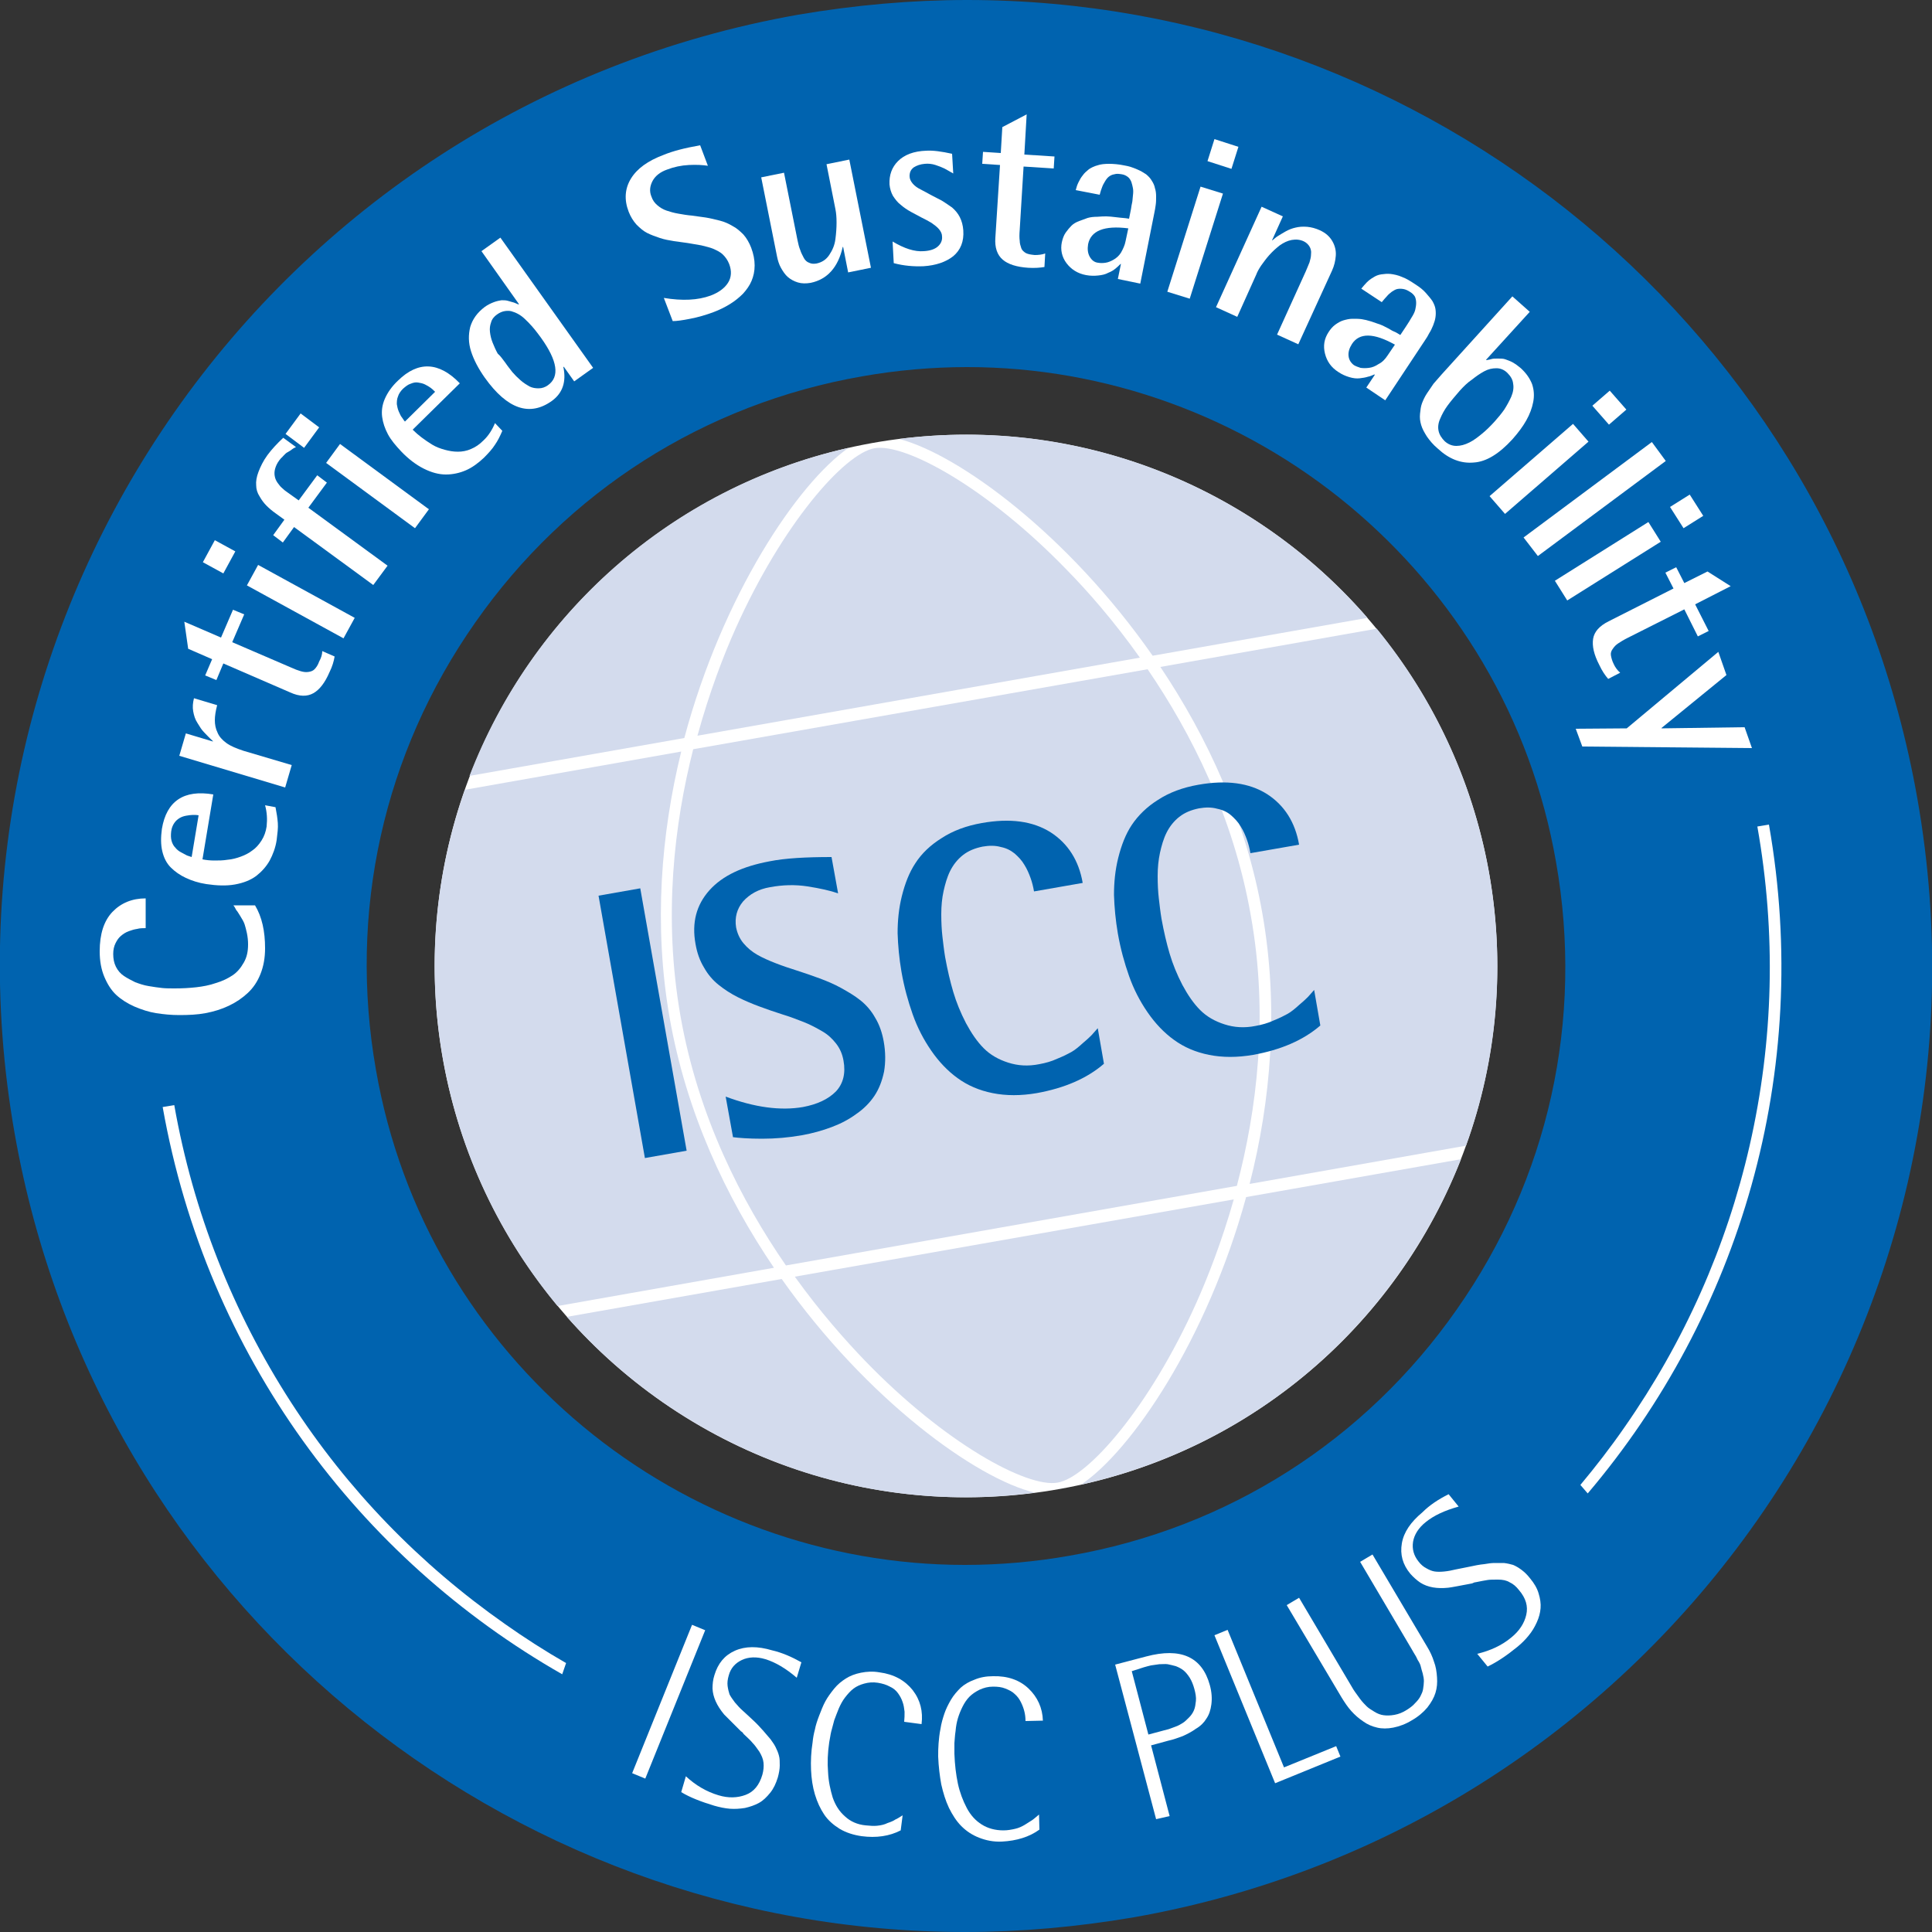
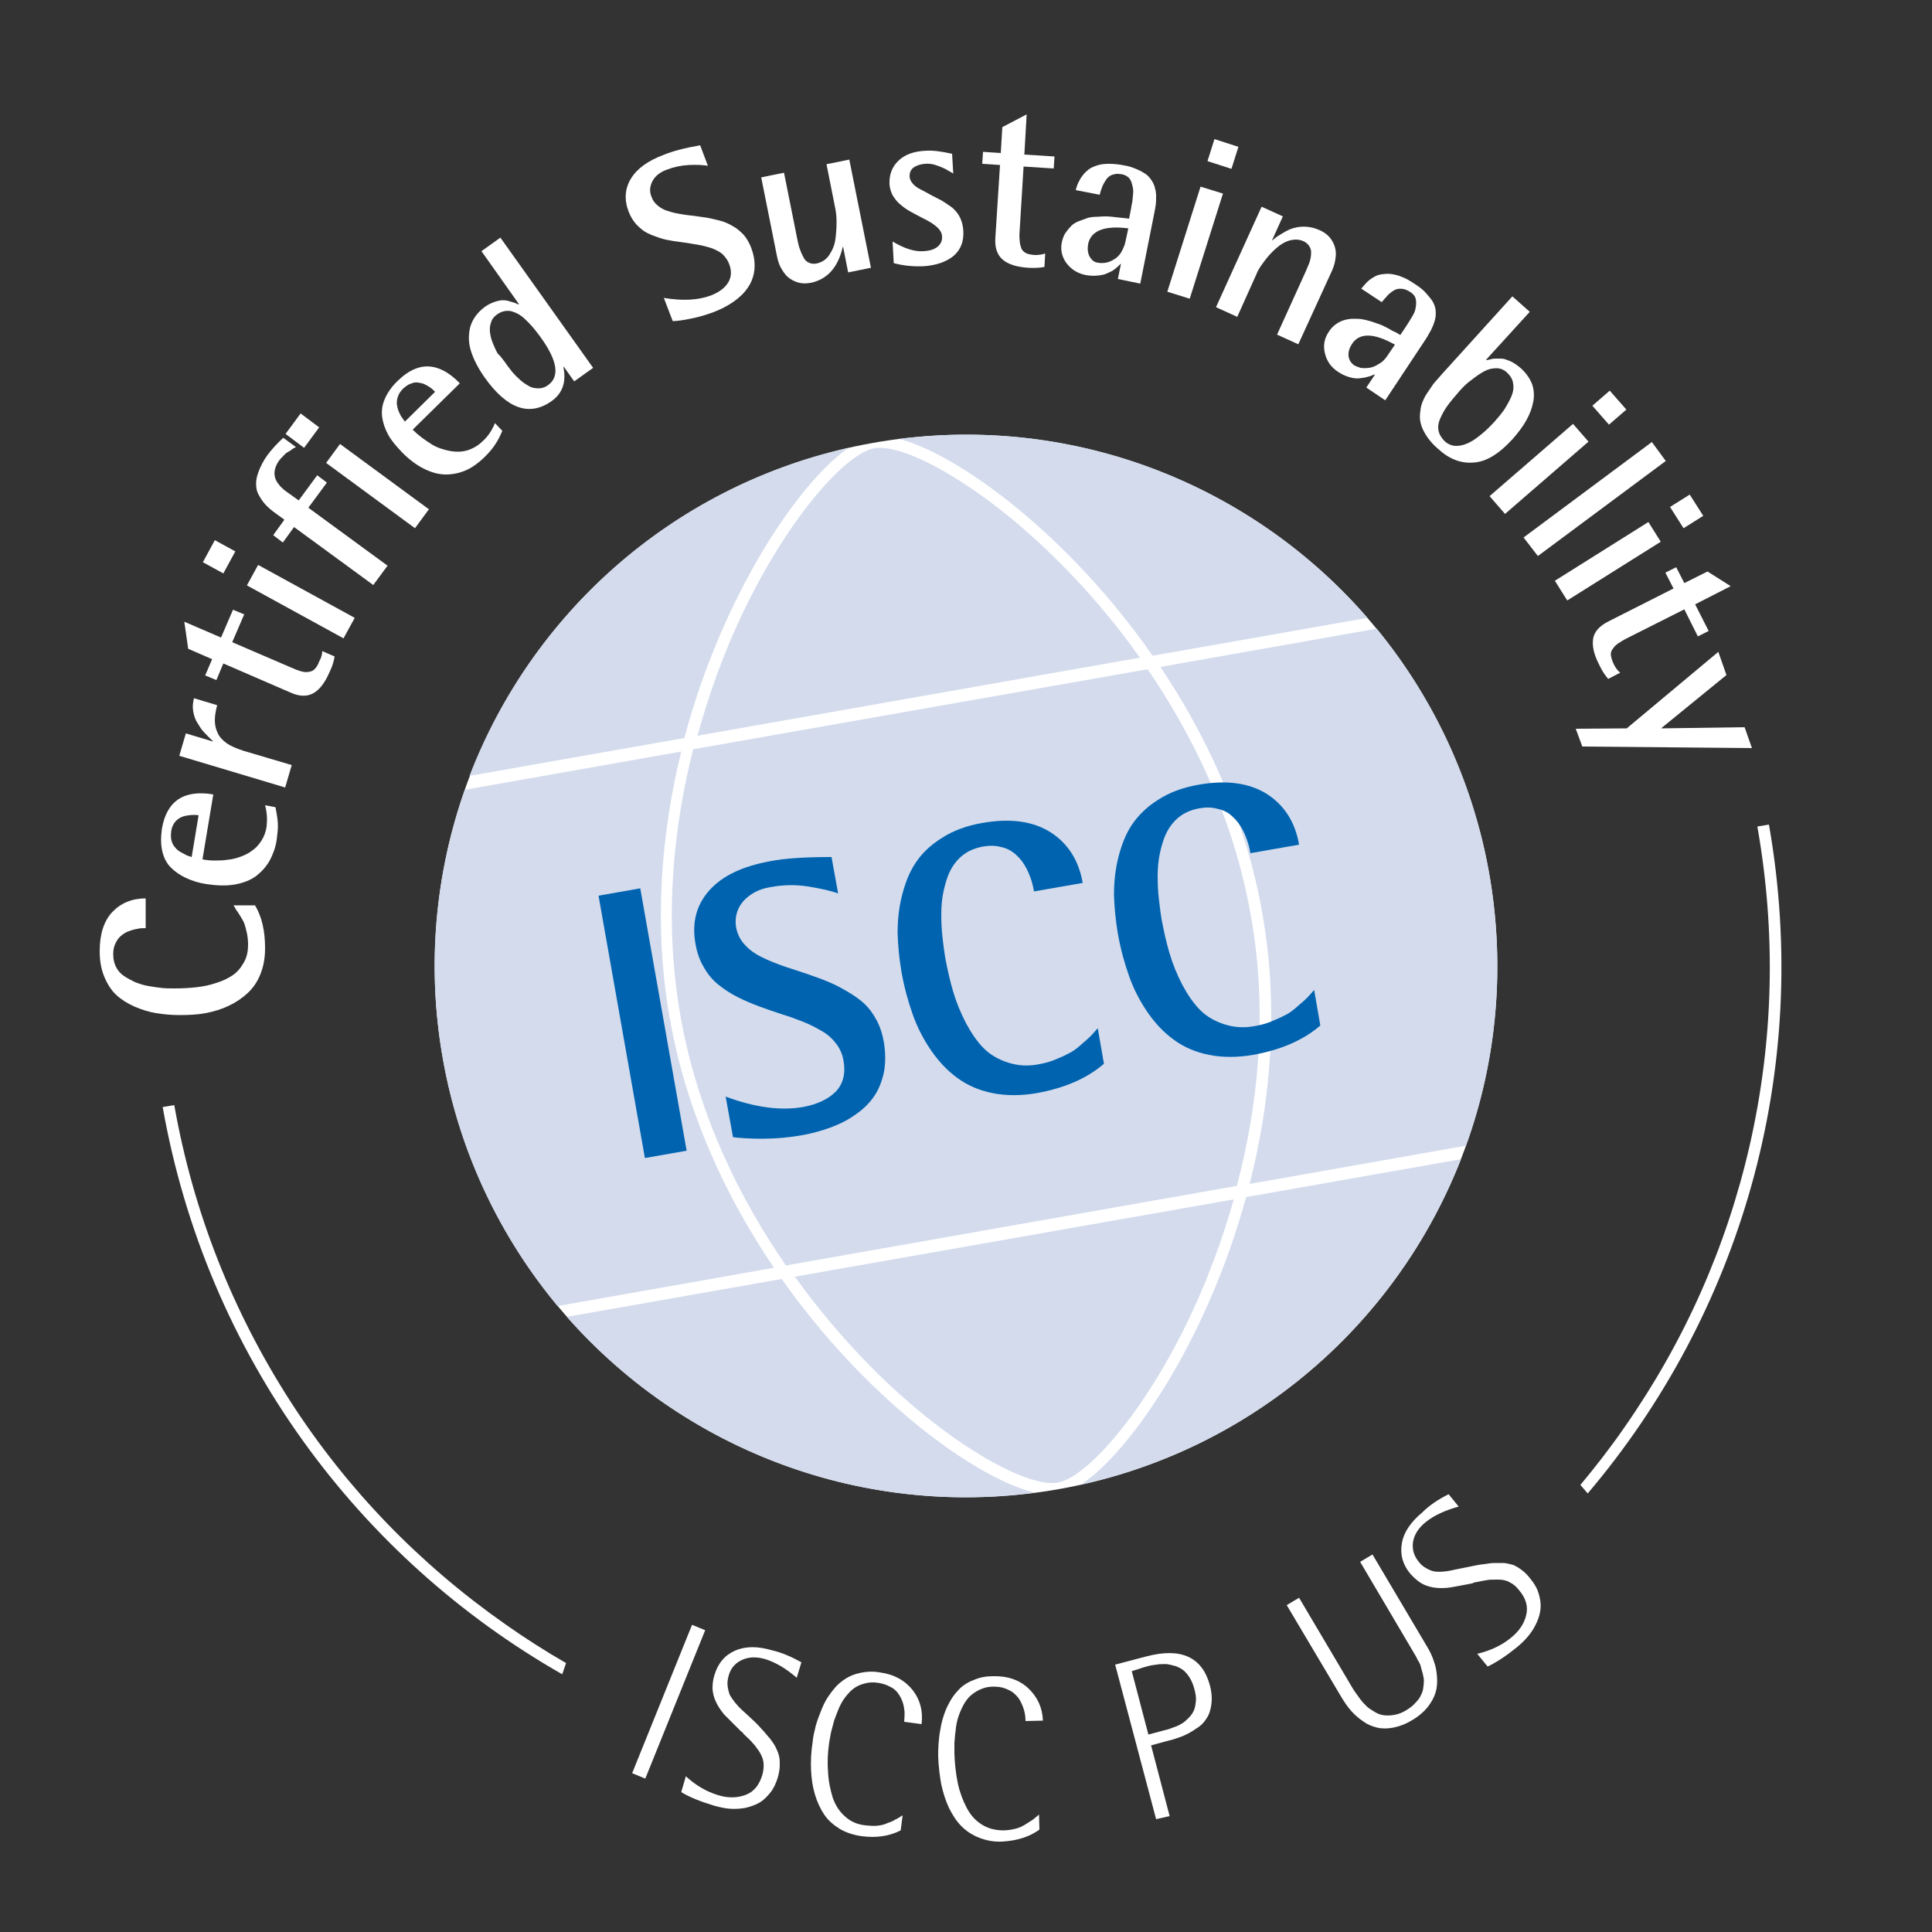
<svg xmlns="http://www.w3.org/2000/svg" version="1.1" id="Layer_1" x="0px" y="0px" viewBox="0 0 500 500" style="enable-background:new 0 0 500 500;" xml:space="preserve">
  <rect x="0" y="0" width="500" height="500" fill="#333333" stroke="none" />
  <style type="text/css"> .st0{fill:#0063AF;} .st1{fill:#FFFFFF;} .st2{fill:#D3DBED;} </style>
  <g>
    <g>
-       <path class="st0" d="M250.3,95c35.9,0,71,12.7,98.9,35.9c13.8,11.5,25.4,25.1,34.5,40.5c9.4,15.9,15.8,33.3,19,51.7 c7.2,40.8-1.9,81.9-25.7,115.8c-23.7,33.9-59.3,56.6-100.1,63.7c-9,1.6-18.2,2.4-27.2,2.4c-35.9,0-71-12.7-98.9-35.9 c-13.8-11.5-25.4-25.1-34.5-40.5c-9.4-15.9-15.8-33.3-19-51.7c-7.2-40.8,1.9-81.9,25.7-115.8c23.7-33.9,59.3-56.6,100.1-63.7 C232.1,95.8,241.3,95,250.3,95 M250.3,0c-14.4,0-29,1.3-43.7,3.8C70.6,27.8-20.2,157.4,3.8,293.4C25.2,414.7,130.7,500,249.7,500 c14.4,0,29-1.3,43.7-3.8c136-24,226.8-153.6,202.8-289.6C474.8,85.3,369.3,0,250.3,0L250.3,0z" />
-     </g>
+       </g>
    <g>
      <g>
        <circle class="st1" cx="250" cy="250" r="137.5" />
      </g>
      <g>
        <path class="st2" d="M309.6,337.2c3-6.7,6.6-15.9,9.7-26.8l-113.6,20c6.6,9.2,13.1,16.5,18.2,21.8c20.6,21.3,41.9,32.9,49.8,31.5 C281.5,382.4,297.5,364.2,309.6,337.2z" />
      </g>
      <g>
        <path class="st2" d="M173.3,263.4c-4.2-24-2.2-47.7,3-68.9l-56,9.9c-7.6,21.6-10,45.4-5.7,69.5c4.3,24.5,14.9,46.3,29.7,64.1 l56-9.9C187.8,309.7,177.6,287.8,173.3,263.4z" />
      </g>
      <g>
        <path class="st2" d="M190.4,162.6c-3.1,6.9-6.8,16.5-9.9,27.8L295,170.2c-6.8-9.6-13.6-17.3-18.9-22.7 c-20.6-21.3-41.9-32.9-49.8-31.5C218.5,117.4,202.5,135.6,190.4,162.6z" />
      </g>
      <g>
        <path class="st2" d="M323.7,236.9c-4.5-25.7-15.5-47.3-26.7-63.7l-117.6,20.7c-4.9,19.3-7.8,43.3-3.3,69 c4.6,26.2,15.9,48.1,27.3,64.6l116.7-20.6C325.2,287.5,328.4,263,323.7,236.9z" />
      </g>
      <g>
        <path class="st2" d="M177.1,191c9.9-37,29.4-66,42.5-75.1c-46.2,10.4-82.1,43.3-98.1,84.9L177.1,191z" />
      </g>
      <g>
        <path class="st2" d="M202.3,331l-55.6,9.8c29.4,33.3,74.3,51.7,121.1,45.5C252.7,382.7,224.4,362.3,202.3,331z" />
      </g>
      <g>
        <path class="st2" d="M322.5,309.8c-10.1,36.9-29.7,65.7-42.7,74.4c46.1-10.2,82-42.8,98.3-84.2L322.5,309.8z" />
      </g>
      <g>
        <path class="st2" d="M385.4,226.1c-4.3-24.2-14.6-45.7-29.1-63.4l-56,9.9c12.2,18.2,22.2,39.8,26.4,63.8 c4.3,24.4,2.2,48.5-3.3,70l56-9.9C387.3,274.7,389.7,250.6,385.4,226.1z" />
      </g>
      <g>
        <path class="st2" d="M298.3,169.7l55.6-9.8c-29.3-33.7-74.2-52.3-121.2-46.3C248.1,117.6,276.4,138.3,298.3,169.7z" />
      </g>
    </g>
    <g>
      <path class="st0" d="M166.9,299.7l-12-67.9l10.8-1.9l12,67.9L166.9,299.7z" />
      <path class="st0" d="M215.2,221.8l1.7,9.4c-2-0.7-4.7-1.3-7.9-1.8c-3.2-0.5-6.5-0.4-9.7,0.2c-3,0.5-5.3,1.8-7,3.7 c-1.6,1.9-2.2,4.2-1.8,6.7c0.3,1.5,0.9,2.9,1.9,4.1c1,1.2,2.2,2.2,3.6,3c1.4,0.8,3,1.5,4.8,2.2c1.8,0.7,3.6,1.3,5.5,1.9 c1.9,0.6,3.9,1.3,5.8,2c1.9,0.7,3.8,1.5,5.6,2.5c1.8,1,3.5,2,5,3.2c1.5,1.2,2.8,2.7,3.8,4.5c1.1,1.8,1.8,3.9,2.2,6.1 c0.5,2.8,0.5,5.4,0.1,7.8c-0.5,2.4-1.3,4.5-2.5,6.3c-1.2,1.8-2.8,3.4-4.7,4.7c-1.9,1.4-4,2.5-6.4,3.4c-2.4,0.9-4.9,1.6-7.7,2.1 c-3.4,0.6-6.8,0.9-10.3,0.9c-3.4,0-5.9-0.2-7.5-0.4l-1.9-10.5c7.5,2.8,14.2,3.7,20,2.7c3.7-0.7,6.5-2,8.5-4c1.9-2,2.6-4.7,2-8 c-0.3-1.7-0.9-3.1-1.9-4.4c-1-1.3-2.2-2.4-3.6-3.2s-3-1.7-4.8-2.4c-1.8-0.7-3.6-1.4-5.6-2c-1.9-0.6-3.9-1.3-5.8-2 c-1.9-0.7-3.8-1.5-5.6-2.4c-1.8-0.9-3.5-2-5-3.2c-1.5-1.2-2.8-2.7-3.8-4.5c-1.1-1.8-1.8-3.8-2.2-6.1c-1-5.5,0.2-10.1,3.6-13.9 s8.6-6.2,15.6-7.5C203.2,222.1,208.5,221.8,215.2,221.8z" />
      <path class="st0" d="M284.1,266.1l1.6,9.2c-4.4,3.8-10.2,6.3-17.4,7.6c-4.1,0.7-7.9,0.7-11.4,0c-3.5-0.7-6.5-2-9.1-3.9 c-2.5-1.8-4.8-4.2-6.8-7.1c-2-2.9-3.6-6-4.8-9.4c-1.2-3.4-2.2-7-2.9-11c-0.6-3.5-0.9-6.8-1-10c0-3.2,0.3-6.4,1.1-9.6 c0.8-3.2,1.9-6.1,3.5-8.5c1.6-2.5,3.9-4.7,6.8-6.5c2.9-1.9,6.4-3.2,10.4-3.9c7.3-1.3,13.2-0.5,17.8,2.4c4.5,2.9,7.3,7.3,8.3,13.1 l-12.6,2.2c-0.2-1.2-0.5-2.4-0.9-3.5c-0.4-1.1-0.9-2.3-1.6-3.4c-0.7-1.2-1.6-2.1-2.5-2.9c-1-0.8-2.1-1.4-3.6-1.7 c-1.4-0.4-3-0.4-4.7-0.1c-2,0.4-3.7,1.1-5.1,2.2c-1.4,1.1-2.5,2.5-3.3,4.1c-0.8,1.6-1.3,3.4-1.7,5.2s-0.6,3.8-0.6,6 c0,2.1,0.1,4.1,0.3,5.8c0.2,1.7,0.4,3.5,0.7,5.3c0.6,3.3,1.3,6.3,2.1,9c0.8,2.7,1.9,5.4,3.3,8.1c1.4,2.6,2.9,4.8,4.6,6.5 c1.7,1.7,3.8,2.9,6.3,3.7s5.1,1,8.1,0.4c1.6-0.3,3.1-0.7,4.6-1.4c1.5-0.6,2.7-1.2,3.6-1.7c0.9-0.5,1.9-1.3,3.1-2.4 c1.2-1,1.9-1.7,2.2-2C282.6,267.8,283.2,267.1,284.1,266.1z" />
      <path class="st0" d="M340.1,256.2l1.6,9.2c-4.4,3.8-10.2,6.3-17.4,7.6c-4.1,0.7-7.9,0.7-11.4,0c-3.5-0.7-6.5-2-9.1-3.9 c-2.5-1.8-4.8-4.2-6.8-7.1s-3.6-6-4.8-9.4c-1.2-3.4-2.2-7-2.9-11c-0.6-3.5-0.9-6.8-1-10c0-3.2,0.3-6.4,1.1-9.6 c0.8-3.2,1.9-6.1,3.5-8.5s3.9-4.7,6.8-6.5c2.9-1.9,6.4-3.2,10.4-3.9c7.3-1.3,13.2-0.5,17.8,2.4c4.5,2.9,7.3,7.3,8.3,13.1 l-12.6,2.2c-0.2-1.2-0.5-2.4-0.9-3.5s-0.9-2.3-1.6-3.4c-0.7-1.2-1.6-2.1-2.5-2.9c-0.9-0.8-2.1-1.4-3.6-1.7c-1.4-0.4-3-0.4-4.7-0.1 c-2,0.4-3.7,1.1-5.1,2.2c-1.4,1.1-2.5,2.5-3.3,4.1c-0.8,1.6-1.3,3.4-1.7,5.2c-0.4,1.9-0.6,3.8-0.6,6c0,2.1,0.1,4.1,0.3,5.8 c0.2,1.7,0.4,3.5,0.7,5.3c0.6,3.3,1.3,6.3,2.1,9s1.9,5.4,3.3,8.1c1.4,2.6,2.9,4.8,4.6,6.5c1.7,1.7,3.8,2.9,6.3,3.7 c2.5,0.8,5.1,1,8.1,0.4c1.6-0.3,3.1-0.7,4.6-1.4c1.5-0.6,2.7-1.2,3.6-1.7c0.9-0.5,1.9-1.3,3.1-2.4c1.2-1,1.9-1.7,2.2-2 S339.2,257.2,340.1,256.2z" />
    </g>
    <g>
      <path class="st1" d="M60.4,234.3l5.6,0c1.8,3,2.6,6.7,2.6,11.1c0,2.5-0.4,4.7-1.2,6.7c-0.8,2-1.9,3.6-3.3,4.9 c-1.4,1.3-3,2.4-4.9,3.3s-3.9,1.5-6,1.9c-2.1,0.4-4.4,0.5-6.8,0.5c-2.1,0-4.1-0.2-6-0.5c-1.9-0.3-3.7-0.9-5.6-1.7 c-1.8-0.8-3.4-1.8-4.7-3s-2.3-2.8-3.1-4.7c-0.8-1.9-1.2-4.1-1.2-6.6c0-4.5,1.1-7.9,3.3-10.2s5.1-3.5,8.6-3.5l0,7.7 c-0.7,0-1.5,0-2.2,0.2c-0.7,0.1-1.4,0.3-2.2,0.6s-1.4,0.7-2,1.2c-0.6,0.5-1,1.1-1.4,1.9c-0.4,0.8-0.6,1.7-0.6,2.8 c0,1.2,0.2,2.3,0.7,3.3c0.5,1,1.2,1.8,2.1,2.4c0.9,0.6,1.9,1.1,2.9,1.6c1.1,0.4,2.2,0.8,3.5,1c1.3,0.2,2.4,0.4,3.5,0.5 c1,0.1,2.1,0.1,3.2,0.1c2,0,3.8-0.1,5.6-0.3c1.7-0.2,3.4-0.5,5.1-1.1c1.7-0.5,3.1-1.2,4.3-2c1.2-0.8,2.1-1.9,2.9-3.3 s1.1-2.9,1.1-4.7c0-1-0.1-1.9-0.3-2.9c-0.2-0.9-0.4-1.7-0.6-2.3s-0.6-1.3-1.1-2.1s-0.8-1.3-1-1.5S60.9,234.9,60.4,234.3z" />
      <path class="st1" d="M68.6,208.4l2.7,0.5c0.3,1.5,0.5,2.8,0.6,4.1s-0.1,2.7-0.3,4.4c-0.3,2-1,3.8-1.8,5.3c-0.9,1.6-2.1,2.9-3.5,4 c-1.5,1.1-3.3,1.8-5.5,2.2c-2.2,0.4-4.7,0.3-7.4-0.1c-2-0.3-3.8-0.9-5.3-1.6c-1.5-0.7-2.8-1.6-3.9-2.7c-1.1-1.1-1.8-2.5-2.2-4.2 s-0.4-3.6-0.1-5.8c1.2-7.2,5.7-10.2,13.3-8.9l-2.8,16.8c1,0.2,2,0.3,3.1,0.3c1.1,0,2.2,0,3.4-0.2c1.2-0.1,2.3-0.4,3.4-0.8 c1.1-0.4,2.1-0.9,3-1.6c0.9-0.6,1.7-1.5,2.4-2.6c0.7-1.1,1.1-2.3,1.3-3.6C69.2,212,69.1,210.2,68.6,208.4z M49.6,221.8l1.8-10.8 c-0.5-0.1-1-0.1-1.5-0.1c-0.5,0-1.1,0.1-1.7,0.2c-0.6,0.1-1.2,0.3-1.7,0.6s-1,0.7-1.4,1.3c-0.4,0.6-0.7,1.3-0.8,2.2 c-0.1,0.9-0.1,1.7,0.1,2.4c0.2,0.8,0.6,1.4,1,1.8c0.4,0.5,0.9,0.9,1.5,1.2s1.1,0.6,1.5,0.8C48.8,221.5,49.2,221.7,49.6,221.8z" />
      <path class="st1" d="M73.8,203.8l-27.4-8.2l1.7-5.8l7,2.1l0-0.1c-1-0.9-1.7-1.7-2.3-2.3c-0.6-0.6-1.1-1.4-1.7-2.4 c-0.6-0.9-0.9-1.9-1.1-3c-0.2-1.1-0.1-2.2,0.2-3.4l6,1.8c-0.4,1.5-0.6,2.8-0.6,3.9c0,1.1,0.2,2.2,0.7,3.2c0.4,1,1.2,1.9,2.3,2.7 c1.1,0.8,2.6,1.4,4.4,2l12.5,3.7L73.8,203.8z" />
      <path class="st1" d="M83.4,168.5l3.2,1.4c-0.2,1.2-0.6,2.6-1.3,4c-1.2,2.8-2.6,4.6-4.2,5.5s-3.6,0.9-6-0.2l-17.3-7.5L56,176 l-2.9-1.2l1.8-4.2l-6.2-2.7l-1-7l9.5,4.1l3.1-7.2l2.9,1.2l-3.1,7.2l15.1,6.5c1.1,0.5,1.9,0.8,2.6,1c0.7,0.2,1.3,0.3,2,0.2 s1.2-0.3,1.6-0.7c0.4-0.4,0.9-1.1,1.2-2C83.1,170.3,83.4,169.4,83.4,168.5z" />
      <path class="st1" d="M57.8,148.4l-5.3-2.9l3.1-5.7l5.3,2.9L57.8,148.4z M88.9,165.2l-25-13.7l2.9-5.3l25,13.7L88.9,165.2z" />
      <path class="st1" d="M96.6,151.4l-20.5-15l-2.9,4l-2.5-1.9l2.9-4l-2.2-1.6c-1-0.7-1.8-1.4-2.4-2c-0.7-0.7-1.3-1.5-1.8-2.4 c-0.6-0.9-0.9-1.9-0.9-2.9c-0.1-1,0.1-2.2,0.6-3.5c0.5-1.3,1.2-2.8,2.3-4.3c1.1-1.5,2.5-3,4.1-4.5l3.3,2.4c0,0-0.2,0.1-0.4,0.2 c-0.2,0.1-0.4,0.2-0.5,0.3s-0.2,0.1-0.4,0.3c-0.2,0.1-0.4,0.3-0.5,0.3c-0.1,0.1-0.3,0.2-0.5,0.3c-0.2,0.1-0.4,0.3-0.5,0.4 c-0.1,0.1-0.3,0.3-0.5,0.5s-0.3,0.4-0.5,0.5c-0.2,0.2-0.3,0.4-0.5,0.6c-0.6,0.8-0.9,1.5-1.1,2.2s-0.2,1.4-0.1,1.9 c0.1,0.6,0.3,1.1,0.7,1.7c0.4,0.5,0.7,1,1.2,1.4c0.4,0.4,0.9,0.8,1.5,1.2l2.8,2l4.8-6.5l2.5,1.9l-4.8,6.5l20.5,15L96.6,151.4z M78.7,115.9l-4.8-3.6l3.9-5.3l4.8,3.6L78.7,115.9z M107.4,136.7l-23-16.9l3.6-4.9l23,16.9L107.4,136.7z" />
      <path class="st1" d="M128.1,109.5l1.9,2c-0.6,1.4-1.2,2.6-1.9,3.6c-0.7,1.1-1.7,2.2-2.9,3.4c-1.5,1.4-3,2.5-4.6,3.2 c-1.6,0.7-3.4,1.1-5.2,1.1s-3.7-0.5-5.7-1.5c-2-1-4-2.5-5.9-4.5c-1.4-1.5-2.6-2.9-3.4-4.4s-1.3-3-1.5-4.5c-0.2-1.5,0-3.1,0.7-4.7 c0.7-1.6,1.8-3.2,3.4-4.7c5.2-5.1,10.6-4.9,16,0.7l-12.2,12c0.7,0.7,1.5,1.4,2.3,2c0.8,0.6,1.8,1.3,2.8,1.9c1,0.6,2.1,1,3.2,1.3 c1.1,0.3,2.2,0.5,3.4,0.5c1.1,0,2.3-0.2,3.4-0.7c1.2-0.5,2.2-1.2,3.2-2.2C126.4,112.8,127.4,111.2,128.1,109.5z M104.8,109.1 l7.8-7.7c-0.4-0.4-0.7-0.7-1.1-1c-0.4-0.3-0.9-0.6-1.5-0.9c-0.6-0.3-1.2-0.4-1.8-0.5c-0.6-0.1-1.2,0-1.9,0.3 c-0.7,0.2-1.3,0.7-2,1.3c-0.6,0.6-1.1,1.3-1.3,2c-0.3,0.7-0.3,1.4-0.3,2c0.1,0.6,0.2,1.2,0.5,1.9c0.3,0.6,0.5,1.2,0.8,1.5 C104.3,108.4,104.5,108.8,104.8,109.1z" />
      <path class="st1" d="M148.6,98.7l-2.7-3.8l-0.1,0.1c0.8,3.8-0.2,6.7-2.9,8.7c-5.8,4.2-11.6,2.2-17.4-5.9c-1.7-2.4-2.9-4.7-3.6-6.9 c-0.7-2.2-0.7-4.3-0.2-6.3c0.6-2,1.8-3.7,3.8-5.2c0.7-0.5,1.5-0.9,2.3-1.2c0.8-0.3,1.4-0.4,2-0.5c0.6,0,1.2,0,1.8,0.2 c0.6,0.2,1.1,0.3,1.4,0.4c0.3,0.1,0.7,0.3,1.2,0.5l0.1-0.1L124.6,65l4.9-3.5l24,33.7L148.6,98.7z M130.8,93.9 c0.6,0.9,1.2,1.6,1.8,2.4c0.6,0.7,1.3,1.4,2.1,2.1c0.8,0.7,1.6,1.2,2.3,1.6c0.8,0.4,1.6,0.5,2.4,0.5c0.9,0,1.7-0.3,2.4-0.8 c3.1-2.2,2.5-6.3-1.8-12.3c-0.6-0.8-1.1-1.5-1.6-2.1c-0.5-0.6-1-1.2-1.7-1.9s-1.3-1.3-1.9-1.7c-0.6-0.4-1.3-0.8-2-1 c-0.7-0.3-1.4-0.3-2.1-0.2c-0.7,0.1-1.4,0.4-2.1,0.9c-0.7,0.5-1.3,1.2-1.5,2c-0.3,0.8-0.4,1.6-0.3,2.5c0.1,0.9,0.3,1.8,0.7,2.8 c0.4,1,0.8,1.9,1.3,2.8C129.6,92.2,130.1,93,130.8,93.9z" />
      <path class="st1" d="M181.2,37.6l2,5.3c-1.3-0.2-2.9-0.3-4.9-0.2c-2,0.1-3.9,0.5-5.7,1.2c-1.7,0.6-3,1.6-3.7,2.9 c-0.7,1.3-0.9,2.7-0.3,4.1c0.3,0.9,0.8,1.6,1.5,2.2c0.7,0.6,1.5,1.1,2.4,1.4c0.9,0.3,1.9,0.6,3.1,0.8c1.1,0.2,2.3,0.4,3.5,0.5 c1.2,0.2,2.4,0.3,3.6,0.5c1.2,0.2,2.4,0.5,3.6,0.8s2.3,0.8,3.3,1.4c1,0.5,1.9,1.3,2.8,2.2c0.8,0.9,1.5,2.1,2,3.4 c0.6,1.6,0.9,3.1,0.9,4.6c0,1.5-0.3,2.8-0.8,4c-0.5,1.2-1.3,2.3-2.2,3.3c-1,1-2.1,1.9-3.4,2.7c-1.3,0.8-2.7,1.5-4.3,2.1 c-1.9,0.7-3.9,1.3-6,1.7c-2,0.4-3.5,0.6-4.5,0.6l-2.3-6c4.8,0.8,8.8,0.6,12.1-0.6c2.1-0.8,3.6-1.9,4.5-3.3s1-3.1,0.3-4.9 c-0.4-1-0.9-1.7-1.6-2.4s-1.6-1.1-2.5-1.5c-0.9-0.4-2-0.6-3.1-0.9c-1.1-0.2-2.3-0.4-3.5-0.6c-1.2-0.2-2.4-0.3-3.6-0.5 c-1.2-0.2-2.4-0.4-3.6-0.8c-1.2-0.4-2.3-0.8-3.3-1.3c-1-0.5-1.9-1.3-2.8-2.2c-0.8-0.9-1.5-2-2-3.3c-1.2-3.1-1-6,0.6-8.6 c1.6-2.6,4.4-4.6,8.4-6.1C174.1,39.1,177.2,38.3,181.2,37.6z" />
      <path class="st1" d="M219.5,70.5l-1.3-6.6l-0.1,0c-1.2,5.3-4,8.4-8.3,9.3c-1.2,0.2-2.3,0.2-3.3-0.1c-1-0.3-1.9-0.8-2.6-1.4 s-1.3-1.5-1.8-2.4c-0.5-0.9-0.8-1.9-1-2.9L197,45.9l5.9-1.2l3.5,17.5c0.2,1,0.4,1.8,0.7,2.5c0.2,0.7,0.6,1.4,0.9,2 s0.8,1.1,1.4,1.3c0.6,0.3,1.2,0.3,1.9,0.2c1.4-0.3,2.5-1,3.3-2.2c0.8-1.2,1.4-2.5,1.6-4.1c0.2-1.5,0.3-3,0.3-4.3 c0-1.4-0.1-2.5-0.3-3.5l-2.3-11.6l5.9-1.2l5.6,28L219.5,70.5z" />
      <path class="st1" d="M246.4,39.8l0.3,5.1c-0.9-0.5-1.7-1-2.3-1.3c-0.6-0.3-1.4-0.6-2.3-0.9c-0.9-0.3-1.9-0.4-2.8-0.3 c-1.1,0.1-2,0.4-2.8,0.9c-0.8,0.6-1.1,1.3-1.1,2.3c0,0.7,0.3,1.3,0.8,1.9c0.5,0.6,1.2,1.1,2,1.5c0.8,0.4,1.7,0.9,2.6,1.4 c1,0.5,1.9,1,2.9,1.5c1,0.6,1.8,1.2,2.7,1.8c0.8,0.7,1.5,1.5,2,2.5c0.5,1,0.8,2.1,0.9,3.4c0.2,2.9-0.7,5.1-2.6,6.7 c-1.9,1.5-4.5,2.4-7.7,2.6c-2.5,0.1-5.1-0.1-7.7-0.8l-0.3-5.6c3,1.8,5.7,2.7,8.1,2.5c1.6-0.1,2.8-0.5,3.6-1.2 c0.8-0.7,1.2-1.6,1.1-2.6c0-0.7-0.3-1.3-0.8-1.9c-0.5-0.6-1.2-1.1-1.9-1.6c-0.8-0.5-1.6-0.9-2.6-1.4c-0.9-0.5-1.9-1-2.8-1.5 c-0.9-0.5-1.8-1.1-2.6-1.8c-0.8-0.6-1.4-1.4-2-2.3c-0.5-0.9-0.8-1.9-0.9-3c-0.1-2.4,0.6-4.4,2.2-6c1.6-1.6,4-2.6,7.4-2.7 C241.5,38.9,243.7,39.2,246.4,39.8z" />
      <path class="st1" d="M270.5,65.6l-0.2,3.5c-1.2,0.2-2.6,0.3-4.2,0.2c-3-0.2-5.2-0.9-6.6-2.1c-1.4-1.2-2.1-3.1-1.9-5.7l1.2-18.8 l-4.6-0.3l0.2-3.1l4.6,0.3l0.4-6.7l6.3-3.3l-0.6,10.4l7.8,0.5l-0.2,3.1l-7.8-0.5l-1,16.4c-0.1,1.2-0.1,2.1,0,2.8 c0,0.7,0.2,1.3,0.4,1.9c0.2,0.6,0.7,1,1.2,1.3c0.6,0.3,1.3,0.4,2.3,0.5C268.7,66,269.7,65.9,270.5,65.6z" />
      <path class="st1" d="M289.3,72.2l0.8-3.9l-0.1,0c-0.4,0.4-0.8,0.8-1.3,1.2c-0.5,0.4-1.1,0.8-1.9,1.1c-0.7,0.4-1.6,0.6-2.6,0.7 c-1,0.1-2,0.1-3.1-0.1c-2.2-0.4-3.9-1.5-5.1-3.1c-1.2-1.6-1.6-3.5-1.2-5.4c0.2-0.9,0.5-1.8,1-2.5c0.5-0.7,1-1.3,1.5-1.8 c0.5-0.5,1.2-0.9,2-1.2c0.8-0.3,1.6-0.6,2.2-0.8c0.7-0.2,1.5-0.3,2.5-0.3c1-0.1,1.8-0.1,2.4-0.1c0.6,0,1.4,0.1,2.3,0.2 c1,0.1,1.6,0.2,1.9,0.2c0.3,0,0.9,0.1,1.6,0.2l0.5-2.5c0.1-0.7,0.2-1.3,0.3-1.7c0.1-0.4,0.1-1,0.2-1.8c0.1-0.8,0.1-1.4,0-1.9 c-0.1-0.5-0.2-1-0.4-1.6c-0.2-0.5-0.5-1-0.9-1.3c-0.4-0.3-0.9-0.6-1.6-0.7c-0.7-0.1-1.3-0.2-1.9,0c-0.6,0.1-1,0.3-1.4,0.6 c-0.4,0.3-0.7,0.7-1,1.2c-0.3,0.5-0.6,1-0.8,1.6c-0.2,0.5-0.4,1.1-0.6,1.9l-6.2-1.2c0.2-0.8,0.4-1.4,0.7-2s0.6-1.2,1.1-1.8 c0.4-0.6,1-1.1,1.6-1.6c0.6-0.4,1.4-0.8,2.2-1c0.8-0.3,1.9-0.4,3-0.4s2.5,0.1,3.9,0.4c1.3,0.2,2.4,0.6,3.3,1 c1,0.4,1.8,0.9,2.4,1.3c0.6,0.5,1.1,1,1.5,1.7c0.4,0.6,0.7,1.3,0.8,1.9c0.2,0.6,0.3,1.3,0.3,2.1c0,0.8,0,1.5-0.1,2.2 c-0.1,0.7-0.2,1.4-0.4,2.3l-3.6,18.1L289.3,72.2z M291.3,62.4l0.7-3.3c-6.2-0.8-9.7,0.6-10.4,4.1c-0.2,1.2-0.1,2.3,0.4,3.2 c0.5,0.9,1.2,1.5,2.2,1.6c0.6,0.1,1.2,0.1,1.9,0c0.7-0.1,1.4-0.4,2.1-0.8c0.7-0.4,1.4-1,1.9-1.8C290.6,64.5,291.1,63.5,291.3,62.4 z" />
      <path class="st1" d="M302.1,75.5l8.6-27.2l5.8,1.8l-8.6,27.2L302.1,75.5z M312.5,41.7l1.8-5.7l6.2,2l-1.8,5.7L312.5,41.7z" />
      <path class="st1" d="M314.7,79.5l11.8-26l5.5,2.5l-2.8,6.2l0.1,0c0.5-0.4,0.9-0.8,1.4-1.1c0.5-0.3,1.1-0.7,2-1.2s1.7-0.8,2.6-1 c0.8-0.2,1.8-0.3,3-0.2c1.1,0.1,2.2,0.4,3.3,0.9c1.5,0.7,2.5,1.6,3.2,2.8c0.7,1.2,1,2.5,0.9,3.8c-0.1,1.3-0.4,2.6-1,3.9l-8.7,19 l-5.5-2.5l7.4-16.3c0.4-0.9,0.7-1.7,1-2.4c0.2-0.7,0.4-1.4,0.4-2.2c0.1-0.7-0.1-1.4-0.4-1.9s-0.8-1-1.4-1.3 c-1-0.5-2.1-0.6-3.2-0.4c-1.1,0.2-2.1,0.7-3.1,1.4c-0.9,0.7-1.8,1.5-2.7,2.5s-1.5,1.9-2.1,2.7c-0.6,0.9-1,1.6-1.3,2.4L320.2,82 L314.7,79.5z" />
      <path class="st1" d="M353.6,100.3l2.2-3.3l-0.1-0.1c-0.5,0.2-1.1,0.5-1.7,0.6c-0.6,0.2-1.3,0.3-2.1,0.4c-0.8,0.1-1.7,0-2.7-0.3 c-1-0.3-1.9-0.7-2.8-1.3c-1.9-1.2-3-2.8-3.5-4.8c-0.5-2-0.2-3.8,0.9-5.5c0.5-0.8,1.1-1.5,1.8-2c0.7-0.5,1.4-0.9,2.1-1.1 c0.7-0.2,1.5-0.4,2.3-0.4c0.9,0,1.7,0,2.4,0.1s1.5,0.3,2.5,0.6c0.9,0.3,1.7,0.6,2.3,0.8s1.3,0.6,2.1,1c0.8,0.5,1.4,0.8,1.7,0.9 s0.7,0.4,1.4,0.8l1.4-2.1c0.4-0.6,0.7-1.1,0.9-1.4s0.5-0.9,0.9-1.5c0.4-0.7,0.6-1.2,0.7-1.7s0.2-1,0.2-1.6c0-0.6-0.1-1.1-0.3-1.6 c-0.3-0.5-0.7-0.9-1.2-1.2c-0.6-0.4-1.2-0.7-1.8-0.8c-0.6-0.1-1.1-0.1-1.6,0c-0.5,0.1-0.9,0.4-1.4,0.7c-0.5,0.4-0.9,0.7-1.3,1.2 c-0.4,0.4-0.8,0.9-1.3,1.5l-5.3-3.5c0.5-0.6,1-1.2,1.4-1.6c0.5-0.5,1-0.9,1.7-1.3c0.6-0.4,1.3-0.7,2.1-0.8 c0.7-0.1,1.6-0.2,2.4-0.1s1.9,0.3,3,0.8c1.1,0.4,2.2,1.1,3.4,1.9c1.1,0.7,2,1.4,2.7,2.2s1.3,1.5,1.7,2.1c0.4,0.7,0.7,1.4,0.8,2.1 c0.1,0.7,0.1,1.4,0,2.1s-0.3,1.3-0.6,2.1c-0.3,0.7-0.6,1.4-1,2c-0.3,0.6-0.7,1.3-1.2,2l-10.2,15.4L353.6,100.3z M359.1,92l1.9-2.8 c-5.5-3.1-9.2-3.1-11.1-0.2c-0.7,1.1-1,2.1-0.9,3.1c0.1,1,0.6,1.8,1.4,2.4c0.5,0.3,1.1,0.5,1.7,0.7c0.7,0.1,1.4,0.1,2.2,0 s1.6-0.4,2.5-1C357.8,93.7,358.5,92.9,359.1,92z" />
      <path class="st1" d="M395.9,80.7l-11.3,12.4l0.1,0.1c0.6-0.1,1.1-0.2,1.4-0.3c0.3-0.1,0.9-0.1,1.6-0.1c0.7,0,1.4,0,1.9,0.2 s1.2,0.4,1.9,0.8c0.7,0.4,1.4,0.9,2.1,1.5c1.4,1.3,2.3,2.6,2.9,4.1c0.5,1.5,0.6,3,0.3,4.6c-0.3,1.6-0.9,3.2-1.8,4.8 c-0.9,1.6-2.1,3.2-3.6,4.9c-3.4,3.7-6.7,5.8-10,6c-3.3,0.3-6.4-0.9-9.3-3.6c-1.2-1-2.1-2.1-2.8-3.1c-0.7-1.1-1.2-2-1.5-3 s-0.4-1.9-0.3-2.9c0.1-1,0.2-1.9,0.5-2.7c0.3-0.8,0.7-1.7,1.3-2.6s1.2-1.8,1.7-2.5c0.6-0.7,1.3-1.5,2.1-2.4l18.3-20.2L395.9,80.7z M377.8,101.1c-1.3,1.5-2.4,2.8-3.2,3.9c-0.8,1.1-1.4,2.2-1.9,3.4c-0.5,1.1-0.6,2.2-0.4,3.1c0.2,1,0.8,1.9,1.6,2.7 c0.9,0.8,1.9,1.2,3,1.2c1.1,0,2.2-0.3,3.4-0.9c1.2-0.6,2.2-1.4,3.3-2.3s2.1-1.9,3.2-3.1c0.9-1,1.8-2.1,2.5-3.1 c0.7-1.1,1.3-2.2,1.8-3.3c0.5-1.2,0.7-2.3,0.5-3.4c-0.1-1.1-0.7-2-1.5-2.8c-0.8-0.8-1.8-1.2-2.8-1.2c-1.1,0-2.1,0.2-3.2,0.8 c-1.1,0.6-2.1,1.3-3.1,2.1C379.8,99,378.8,100,377.8,101.1z" />
      <path class="st1" d="M385.5,128.4l21.6-18.7l4,4.6L389.5,133L385.5,128.4z M412.1,105l4.5-3.9l4.3,4.9l-4.5,3.9L412.1,105z" />
      <path class="st1" d="M394.3,139.1l33.2-24.7l3.6,4.9L398,143.9L394.3,139.1z" />
      <path class="st1" d="M402.4,150.3l24.2-15.2l3.2,5.1l-24.2,15.2L402.4,150.3z M432.2,131.2l5.1-3.2l3.5,5.5l-5.1,3.2L432.2,131.2z " />
      <path class="st1" d="M419.3,174.1l-3.1,1.6c-0.8-0.9-1.6-2.1-2.3-3.6c-1.4-2.7-1.9-4.9-1.6-6.8c0.3-1.8,1.6-3.3,4-4.5l16.8-8.5 l-2.1-4.1l2.8-1.4l2.1,4.1l6-3l6,3.8l-9.2,4.7l3.5,6.9l-2.8,1.4l-3.5-7l-14.7,7.4c-1,0.5-1.8,1-2.4,1.4c-0.6,0.4-1,0.8-1.4,1.4 c-0.4,0.5-0.6,1.1-0.5,1.7c0.1,0.6,0.3,1.4,0.7,2.2C418,172.7,418.6,173.5,419.3,174.1z" />
      <path class="st1" d="M407.8,188.6l13.2-0.1l23.7-19.8l2.1,6l-16.8,13.7l0,0.1l21.5-0.3l1.9,5.4l-43.9-0.4L407.8,188.6z" />
    </g>
    <g>
      <path class="st1" d="M163.6,458.9l15.5-38.4l3.4,1.4L167,460.3L163.6,458.9z" />
      <path class="st1" d="M207.4,430.2l-1.2,4c-2.8-2.4-5.5-4-8.1-4.8c-2.3-0.7-4.4-0.6-6.1,0.2c-1.7,0.8-2.9,2.1-3.4,4 c-0.3,1-0.4,1.9-0.3,2.7c0.1,0.8,0.3,1.6,0.5,2.2c0.3,0.6,0.8,1.3,1.4,2.1c0.7,0.8,1.3,1.5,2,2.1s1.5,1.4,2.6,2.4 c1.1,1,2,2,2.8,2.9c0.7,0.8,1.3,1.5,1.8,2.1c0.4,0.6,0.9,1.2,1.3,2c0.4,0.8,0.7,1.5,0.9,2.3c0.2,0.7,0.2,1.6,0.2,2.5 s-0.2,2-0.5,3.1c-0.5,1.6-1.1,2.9-2,4c-0.9,1.1-1.8,2-2.9,2.6c-1.1,0.6-2.3,1-3.6,1.3c-1.3,0.2-2.6,0.3-3.9,0.2 c-1.3-0.1-2.7-0.4-4.1-0.8c-3.3-1-6.2-2.1-8.5-3.5l1.2-4.1c2.6,2.4,5.4,4,8.4,4.9c2.6,0.8,5,0.7,7.1-0.1c2.1-0.8,3.5-2.5,4.3-5.2 c0.3-1.1,0.4-2.1,0.3-3.1c-0.1-1-0.5-1.9-1.1-2.9c-0.7-1-1.2-1.7-1.7-2.2c-0.4-0.5-1.2-1.3-2.3-2.3c-0.1-0.1-0.2-0.2-0.2-0.3 c-0.1-0.1-0.1-0.1-0.2-0.2c-0.1-0.1-0.2-0.2-0.3-0.2c-2.3-2.3-3.8-3.8-4.4-4.4c-1.9-2.3-2.9-4.5-3-6.7c0-1.1,0.1-2.3,0.5-3.5 c0.9-3,2.6-5.1,5.3-6.3c2.7-1.2,5.9-1.2,9.6-0.1C202.4,427.7,204.9,428.8,207.4,430.2z" />
      <path class="st1" d="M233.6,469.8l-0.5,3.9c-2.9,1.5-6.3,2-10.1,1.5c-2.1-0.3-4-0.9-5.7-1.9c-1.6-1-3-2.2-4-3.7 c-1-1.5-1.8-3.2-2.4-5.2c-0.6-2-0.9-4.1-1-6.3c-0.1-2.3,0-4.7,0.4-7.2c0.1-1.1,0.3-2.2,0.6-3.3c0.2-1.1,0.6-2.3,1.1-3.6 c0.5-1.3,1-2.6,1.6-3.7c0.6-1.1,1.4-2.2,2.3-3.3c0.9-1.1,1.9-1.9,3-2.6s2.4-1.2,3.9-1.5c1.5-0.3,3.1-0.4,4.8-0.1 c3.8,0.5,6.6,2.1,8.6,4.6c2,2.6,2.7,5.5,2.3,8.8l-4.5-0.6c0.1-0.9,0.1-1.7,0.1-2.6c-0.1-0.8-0.2-1.7-0.5-2.5 c-0.3-0.9-0.7-1.6-1.2-2.3c-0.5-0.7-1.2-1.3-2.1-1.7c-0.9-0.5-1.9-0.8-3.1-1c-1.3-0.2-2.4-0.1-3.5,0.2c-1.1,0.3-2,0.7-2.8,1.3 c-0.8,0.6-1.5,1.4-2.2,2.3c-0.7,0.9-1.2,1.9-1.6,2.8c-0.4,1-0.8,2-1.2,3.1c-0.3,1.1-0.6,2.2-0.8,3s-0.3,1.8-0.5,2.7 c-0.4,2.7-0.5,5.3-0.3,7.7c0.1,2.4,0.6,4.6,1.2,6.6c0.7,2,1.7,3.6,3.2,4.9c1.4,1.3,3.2,2.1,5.3,2.3c1.1,0.1,2.1,0.2,3,0.1 c1-0.1,1.9-0.3,2.7-0.7c0.9-0.3,1.6-0.6,2-0.9C232.2,470.7,232.8,470.3,233.6,469.8z" />
      <path class="st1" d="M268.9,469.6l0.1,3.9c-2.6,1.9-5.9,2.9-9.7,3.1c-2.2,0.1-4.1-0.3-5.9-1c-1.8-0.7-3.3-1.7-4.6-3 c-1.3-1.3-2.3-2.9-3.2-4.7c-0.9-1.9-1.5-3.9-2-6.1c-0.4-2.2-0.7-4.6-0.8-7.2c0-1.1,0-2.2,0.1-3.4c0.1-1.1,0.2-2.4,0.5-3.8 c0.2-1.4,0.6-2.7,1-3.9c0.4-1.2,1-2.4,1.7-3.6c0.7-1.2,1.6-2.2,2.5-3.1c1-0.9,2.2-1.6,3.6-2.1c1.4-0.6,3-0.9,4.8-0.9 c3.8-0.1,6.9,1,9.2,3.2c2.3,2.2,3.6,5,3.7,8.3l-4.5,0.1c0-0.9-0.1-1.7-0.3-2.5c-0.2-0.8-0.5-1.6-0.9-2.4c-0.4-0.8-0.9-1.5-1.6-2.1 c-0.6-0.6-1.4-1-2.4-1.4s-2-0.5-3.2-0.5c-1.3,0-2.4,0.3-3.5,0.8c-1,0.5-1.9,1.1-2.6,1.8c-0.7,0.7-1.3,1.6-1.8,2.6s-0.9,2-1.2,3 c-0.3,1-0.5,2.1-0.6,3.3c-0.2,1.2-0.2,2.2-0.3,3.1c0,0.9,0,1.8,0,2.8c0.1,2.8,0.4,5.3,0.9,7.7c0.5,2.3,1.3,4.4,2.3,6.3 c1,1.9,2.3,3.3,3.9,4.3c1.6,1,3.5,1.5,5.6,1.5c1.1,0,2.1-0.2,3-0.4c0.9-0.2,1.8-0.6,2.6-1.1s1.4-0.9,1.9-1.2 C267.6,470.7,268.2,470.2,268.9,469.6z" />
      <path class="st1" d="M299.2,470.8l-10.6-40l8-2.1c9-2.4,14.5,0.1,16.5,7.4c0.5,1.8,0.6,3.5,0.4,5s-0.6,2.7-1.3,3.7 c-0.6,1-1.5,1.9-2.7,2.6c-1.1,0.8-2.3,1.4-3.4,1.9c-1.1,0.4-2.4,0.9-3.8,1.2l-4.4,1.2l4.8,18.3L299.2,470.8z M292.9,432.5 l4.3,16.4l3-0.8c0.8-0.2,1.4-0.4,1.9-0.5c0.5-0.1,1.1-0.4,2-0.7c0.9-0.3,1.5-0.7,2-1c0.5-0.3,1-0.8,1.6-1.4c0.6-0.6,1-1.2,1.3-1.9 c0.3-0.7,0.4-1.5,0.5-2.4c0.1-0.9-0.1-2-0.4-3.1c-0.3-1.1-0.7-2.1-1.2-2.9c-0.5-0.8-1.1-1.5-1.6-1.9s-1.2-0.8-2-1.1 c-0.8-0.2-1.5-0.4-2.1-0.5s-1.4,0-2.2,0c-0.8,0.1-1.5,0.2-2.1,0.3c-0.5,0.1-1.2,0.3-1.9,0.5L292.9,432.5z" />
-       <path class="st1" d="M330,461.5l-15.7-38.3l3.4-1.4l14.6,35.6l13.5-5.5l1.1,2.7L330,461.5z" />
      <path class="st1" d="M355.2,402.3l14.1,23.8c0.8,1.3,1.4,2.6,1.8,3.9c0.5,1.3,0.7,2.6,0.8,4.1c0.1,1.4,0,2.7-0.4,4 c-0.4,1.3-1.1,2.5-2.1,3.8c-1,1.2-2.4,2.4-4,3.3c-1.6,1-3.3,1.6-4.8,1.9s-3,0.3-4.2,0c-1.3-0.3-2.5-0.8-3.6-1.6 c-1.2-0.8-2.2-1.7-3.1-2.7c-0.9-1-1.7-2.2-2.5-3.5L333,415.4l3.2-1.9l13.5,22.8c0.4,0.7,0.7,1.2,1,1.6s0.7,1,1.3,1.8 c0.6,0.8,1.2,1.4,1.7,1.9s1.2,0.9,2,1.4c0.8,0.5,1.6,0.8,2.4,0.9c0.8,0.1,1.7,0.1,2.8-0.1c1.1-0.2,2.1-0.6,3.2-1.3 c0.8-0.5,1.6-1.1,2.1-1.7c0.6-0.6,1.1-1.2,1.4-1.8c0.3-0.6,0.6-1.2,0.7-1.9s0.2-1.4,0.2-2c0-0.6-0.1-1.2-0.3-2 c-0.2-0.7-0.4-1.3-0.5-1.8s-0.4-1.1-0.8-1.7c-0.3-0.7-0.6-1.2-0.8-1.5c-0.2-0.3-0.4-0.7-0.7-1.2L352,404.2L355.2,402.3z" />
      <path class="st1" d="M374.9,386.7l2.6,3.2c-3.6,1-6.4,2.3-8.5,4c-1.9,1.5-3,3.3-3.3,5.1c-0.3,1.9,0.2,3.6,1.4,5.1 c0.6,0.8,1.3,1.4,2.1,1.8c0.7,0.4,1.4,0.7,2.1,0.8c0.7,0.1,1.5,0.1,2.5,0c1-0.1,2-0.3,2.8-0.5c0.9-0.2,2-0.4,3.5-0.7 c1.4-0.3,2.8-0.6,4-0.7c1.1-0.2,2-0.3,2.7-0.3c0.7,0,1.5,0,2.4,0c0.9,0.1,1.7,0.3,2.4,0.5c0.7,0.3,1.4,0.7,2.2,1.3 c0.8,0.6,1.5,1.3,2.2,2.2c1,1.2,1.8,2.5,2.2,3.9c0.4,1.3,0.6,2.6,0.5,3.8c-0.1,1.2-0.4,2.4-1,3.7s-1.2,2.3-2.1,3.4 c-0.8,1-1.8,2-2.9,2.9c-2.7,2.2-5.2,3.9-7.7,5.1l-2.7-3.3c3.4-0.8,6.4-2.2,8.8-4.2c2.1-1.7,3.4-3.7,3.9-5.9 c0.5-2.2-0.1-4.3-1.9-6.4c-0.7-0.9-1.5-1.6-2.4-2c-0.8-0.5-1.8-0.7-3-0.7c-1.2,0-2.1,0-2.7,0.1c-0.7,0.1-1.7,0.3-3.2,0.6 c-0.2,0-0.3,0-0.3,0.1c-0.1,0-0.2,0-0.3,0.1c-0.1,0-0.2,0.1-0.3,0.1c-3.2,0.6-5.2,1-6.1,1.1c-2.9,0.3-5.3-0.1-7.2-1.3 c-0.9-0.6-1.8-1.4-2.6-2.3c-2-2.4-2.7-5-2.2-7.9c0.5-2.9,2.3-5.5,5.3-8C370,389.5,372.3,388,374.9,386.7z" />
    </g>
    <g>
      <path class="st1" d="M410.9,386.5c39.2-46.2,58.2-108.8,46.9-173.1l-3,0.5c4.9,27.7,4.2,55.4-2,82.6c-6,26.2-16.9,50.7-32.4,72.9 c-3.6,5.2-7.4,10.1-11.4,14.9L410.9,386.5z" />
      <path class="st1" d="M145.5,433.3l1-2.9c-5.4-3.1-10.7-6.5-15.8-10.1c-22.1-15.5-40.8-34.8-55.4-57.4 c-15.1-23.4-25.3-49.2-30.2-76.9l-3,0.5C53.5,350.9,92.9,403.3,145.5,433.3z" />
    </g>
  </g>
</svg>